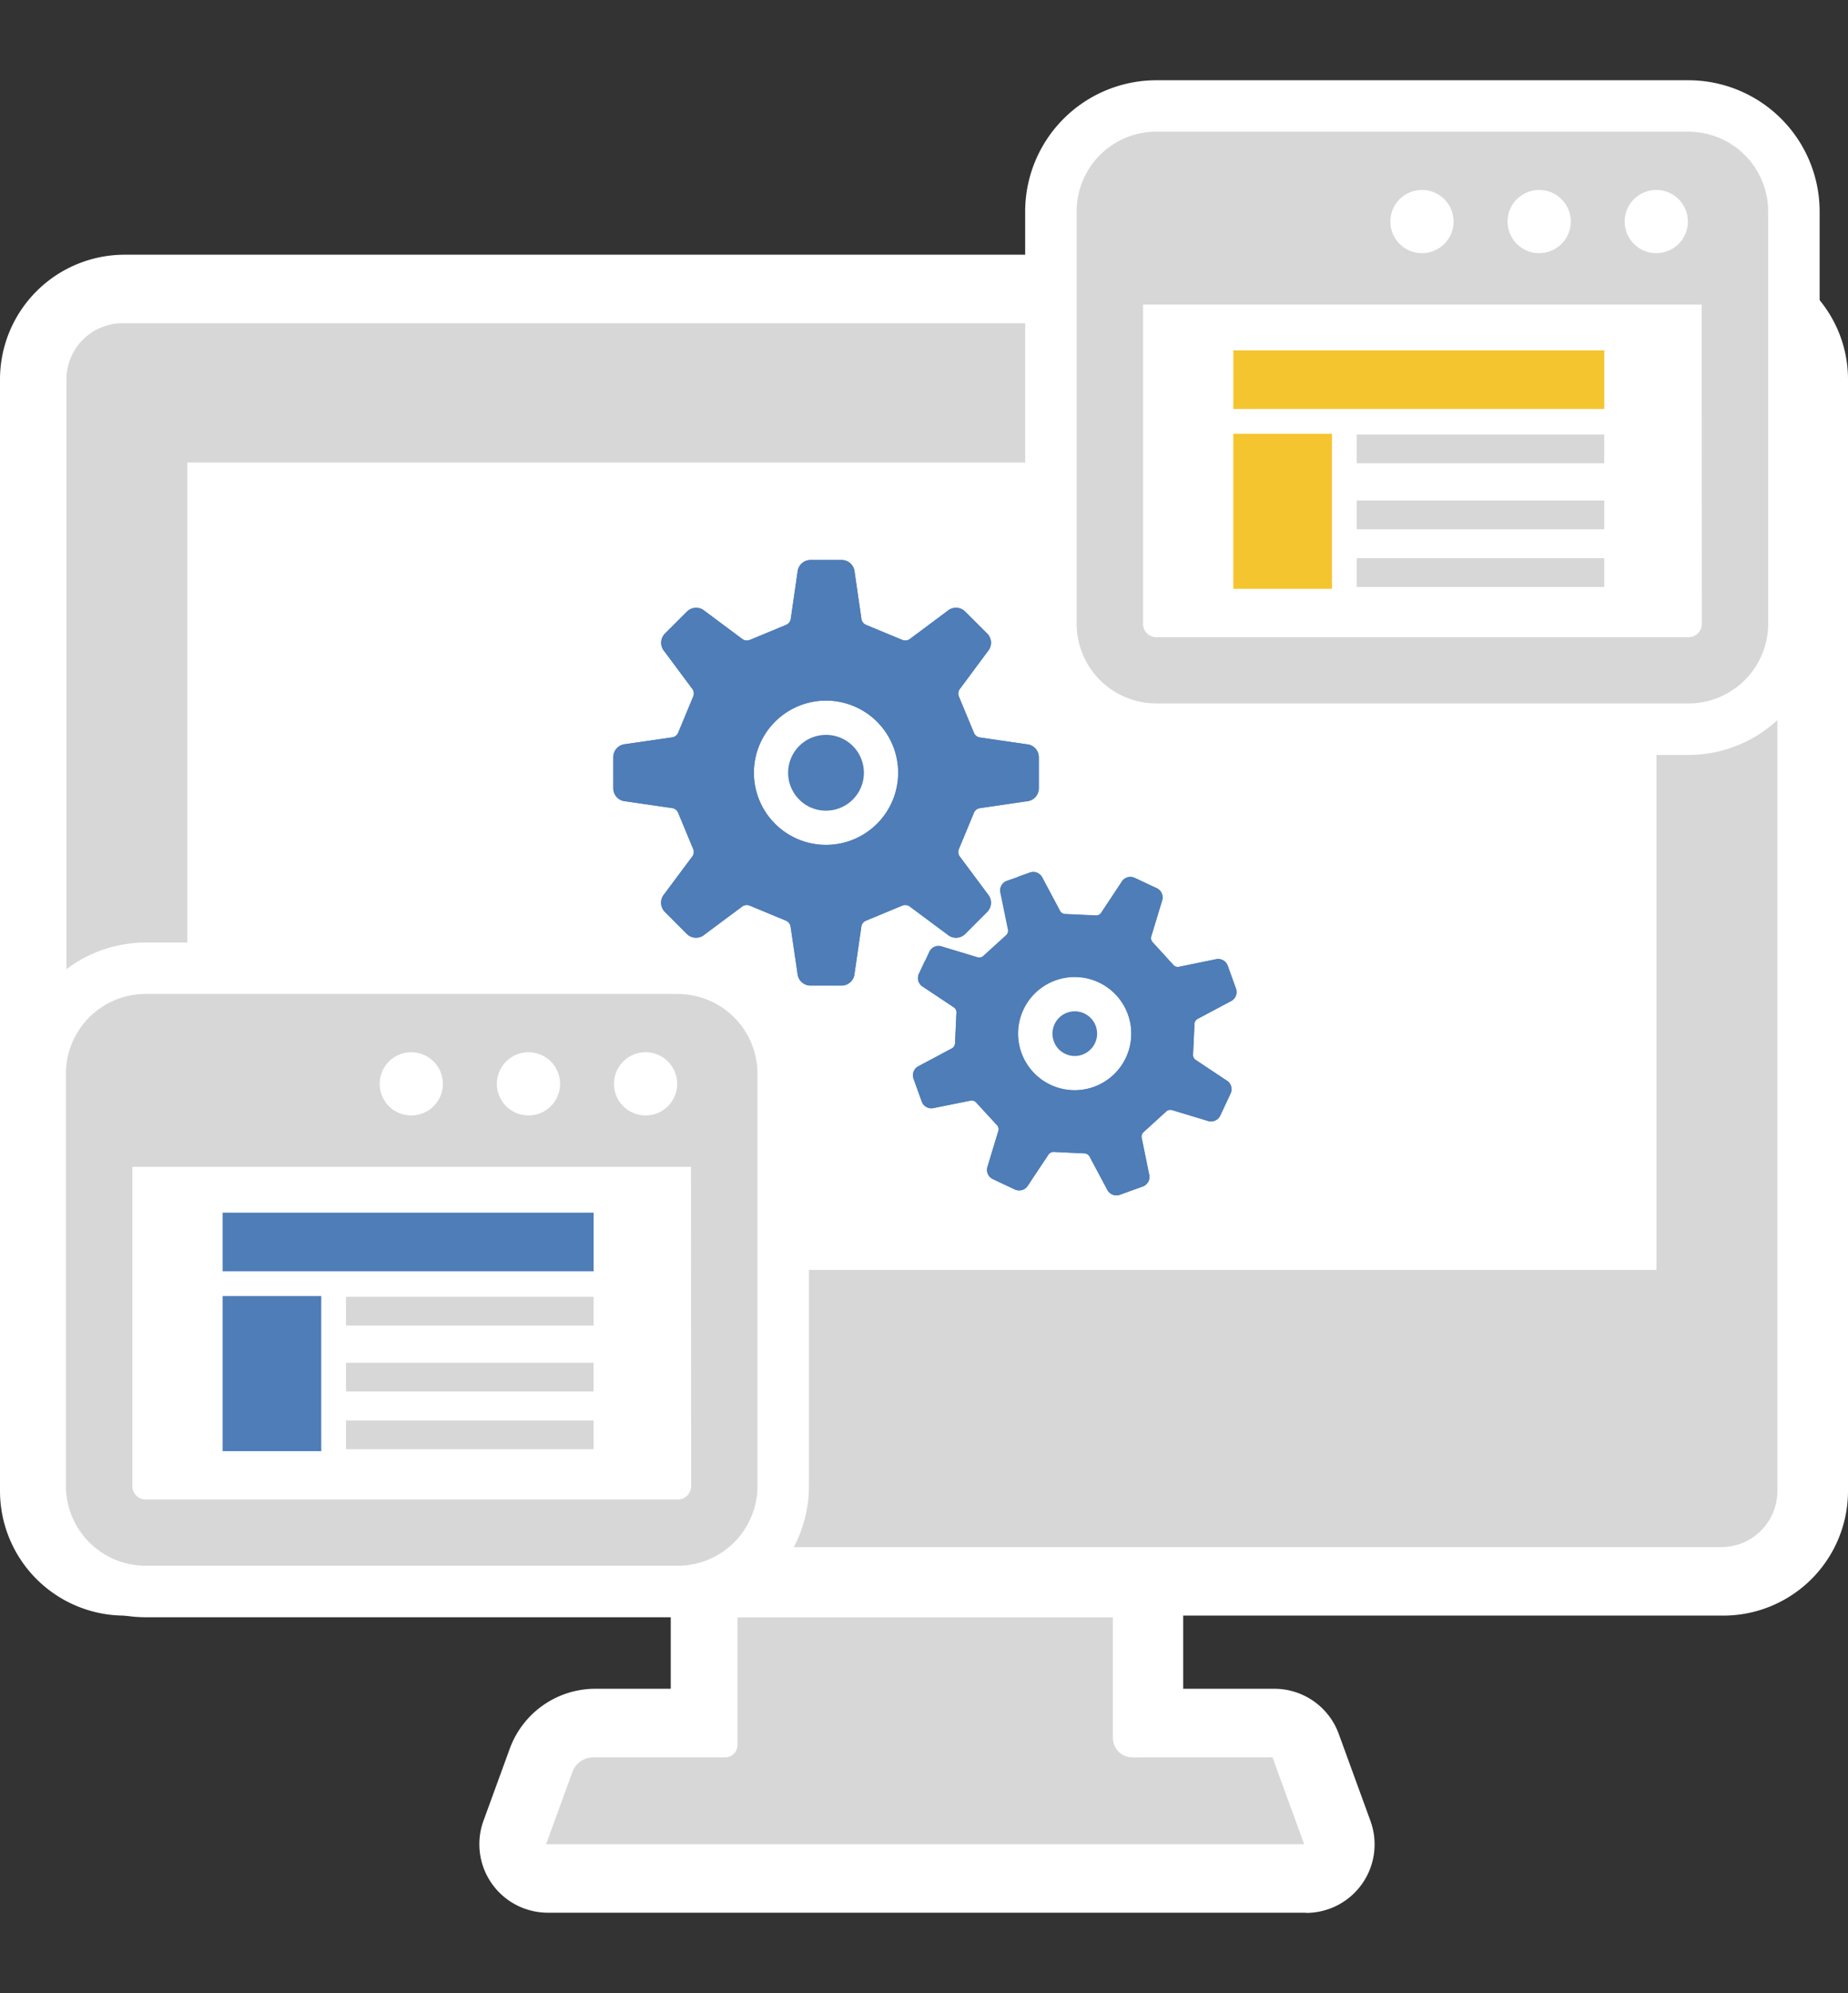
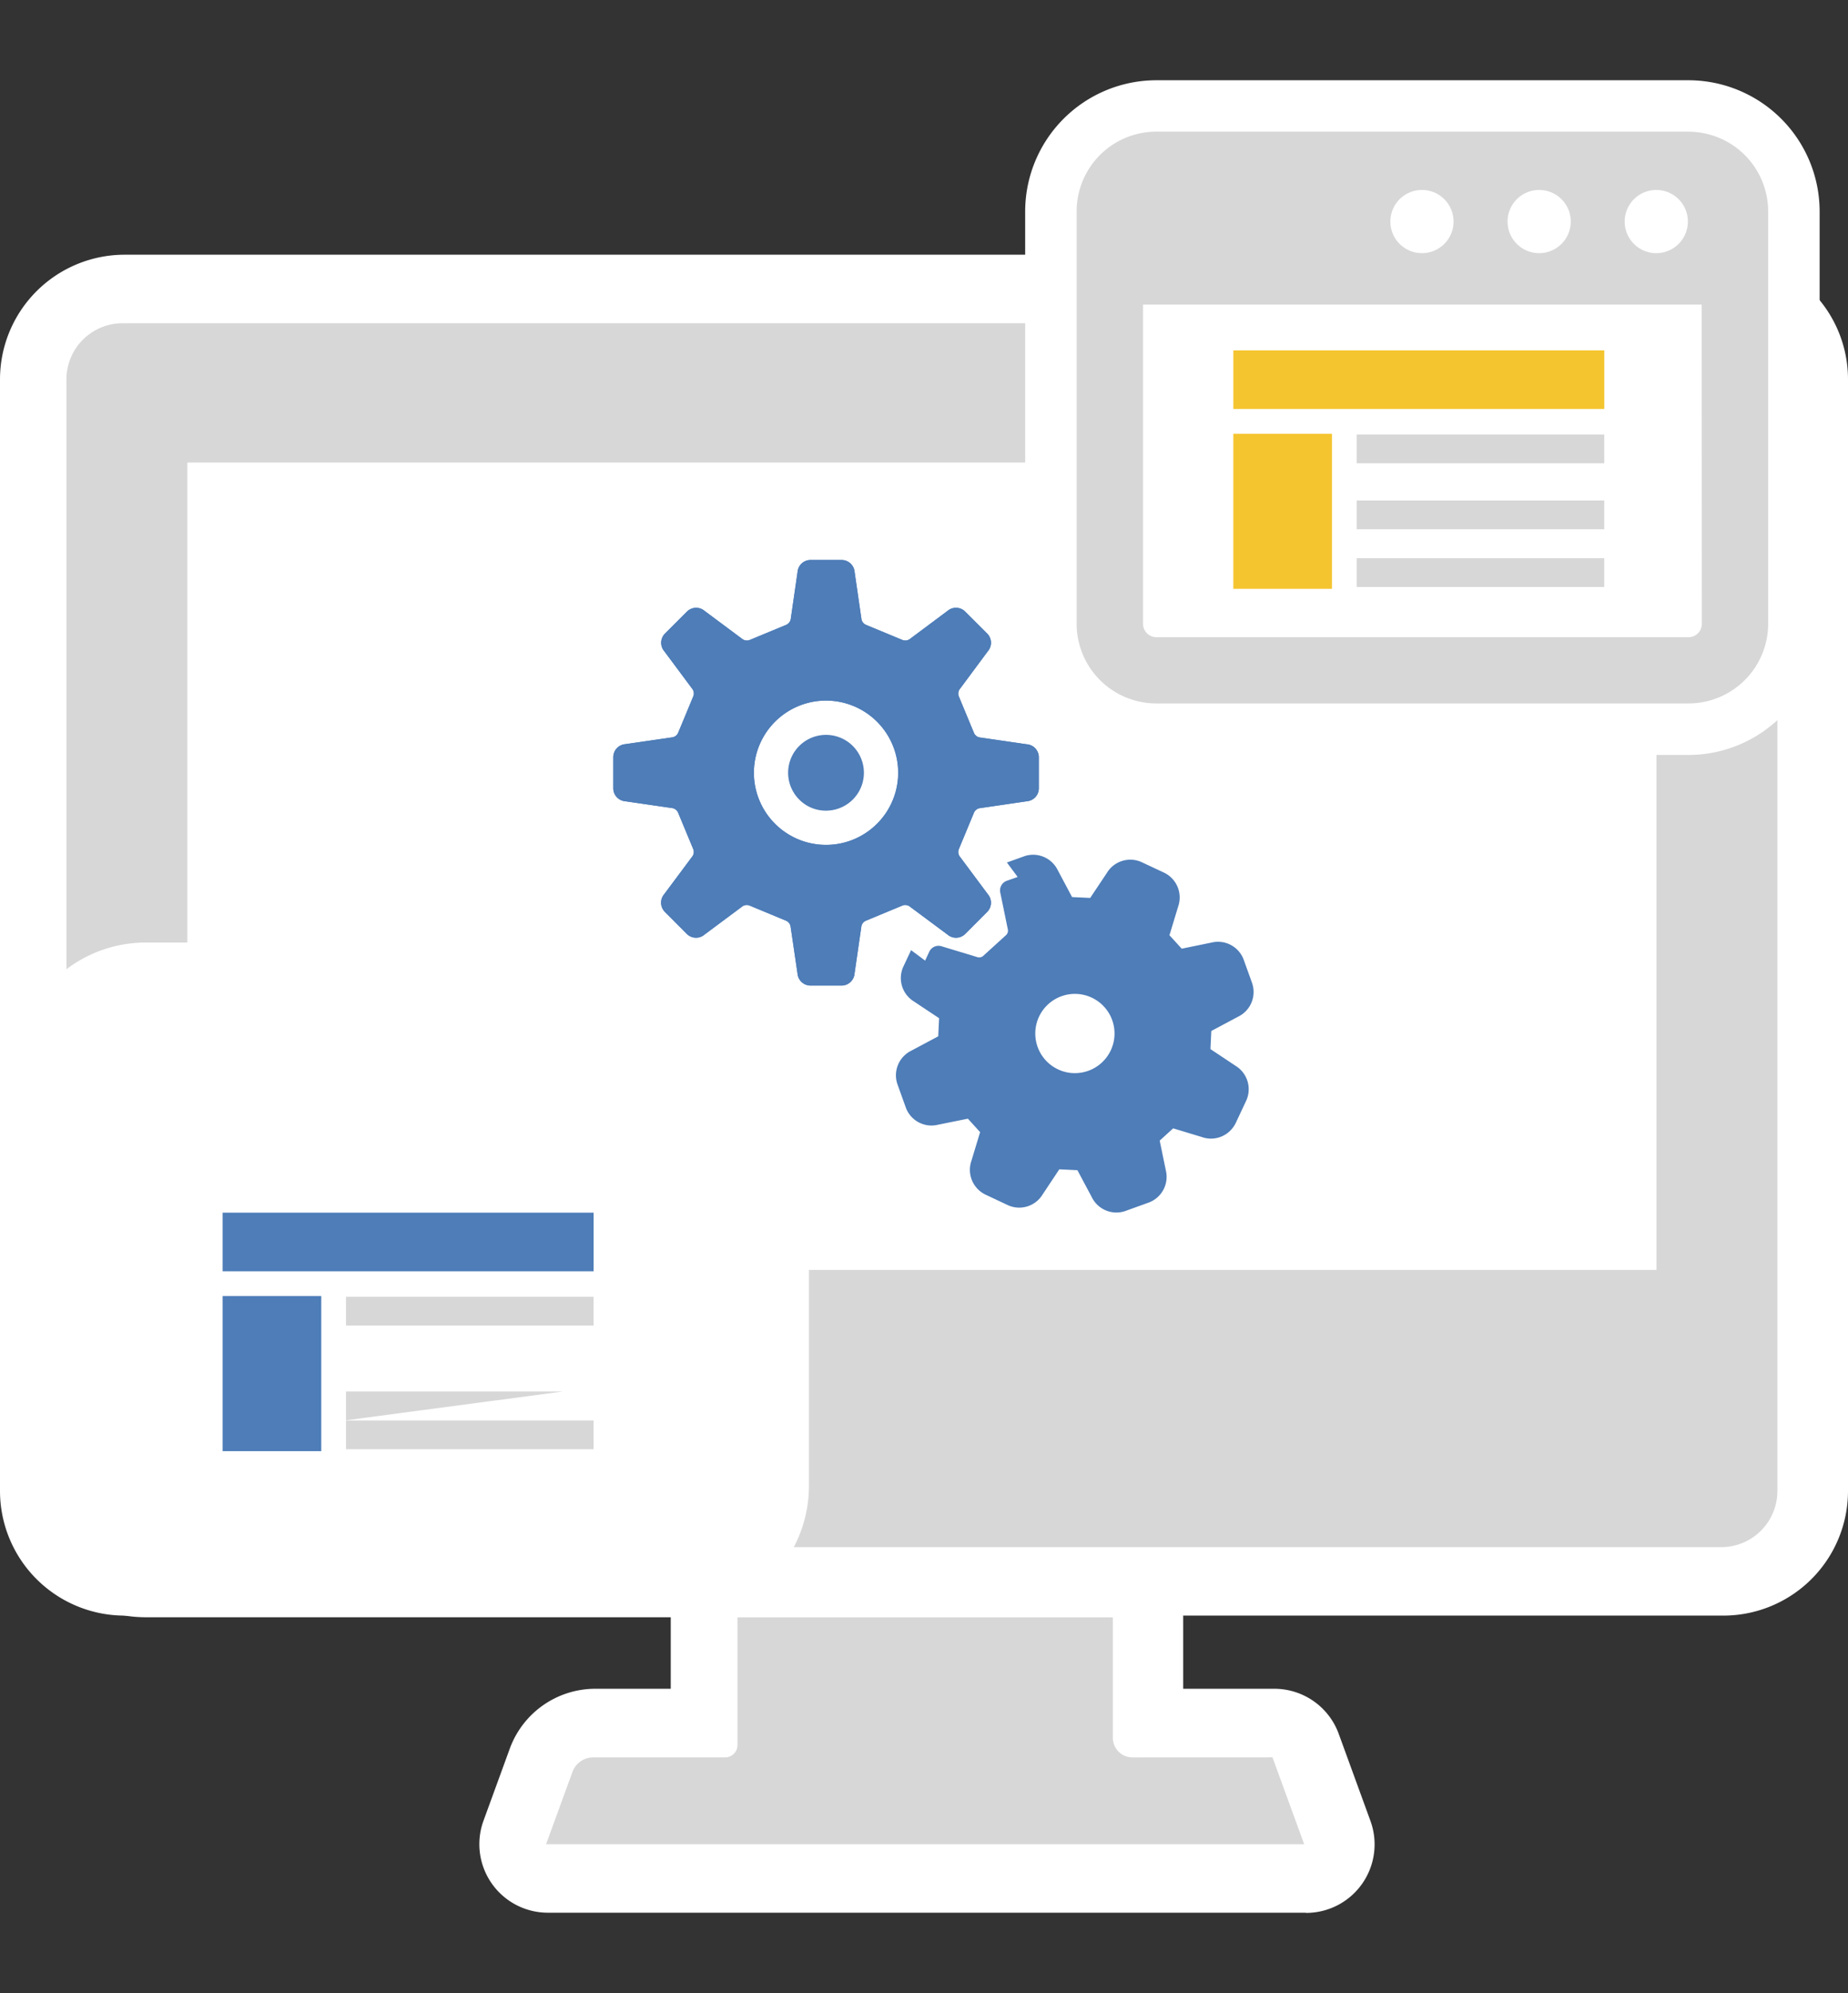
<svg xmlns="http://www.w3.org/2000/svg" width="102" height="110" viewBox="0 0 102 110">
  <rect x="0" y="0" width="102" height="110" fill="#333333" stroke="none" />
  <defs>
    <clipPath id="clip-path">
      <rect id="長方形_58" data-name="長方形 58" width="102" height="110" transform="translate(46 40)" fill="#fff" />
    </clipPath>
  </defs>
  <g id="functions-list-image02" transform="translate(-46 -40)">
    <g id="マスクグループ_1" data-name="マスクグループ 1" clip-path="url(#clip-path)">
      <g id="グループ_30779" data-name="グループ 30779" transform="translate(-340.829 -1488.243)">
        <rect id="長方形_101" data-name="長方形 101" width="90.769" height="50.112" transform="translate(390.496 1551.583)" fill="#fff" />
        <g id="パス_98057" data-name="パス 98057" transform="translate(288.712 1223.419)">
          <path id="パス_98164" data-name="パス 98164" d="M172.906,408.5H125.654l.926-2.539,1.454-3.987a3.13,3.13,0,0,1,2.931-2.051h6.064V392.2h24.5v7.727h8.247l.453,1.243,1.749,4.8Z" fill="#fff" />
          <path id="パス_98165" data-name="パス 98165" d="M170.2,406.613l-1.749-4.8h-7.736a1.079,1.079,0,0,1-1.078-1.079v-6.649H138.92v7.051a.677.677,0,0,1-.675.676h-7.279a1.233,1.233,0,0,0-1.155.808l-1.454,3.987H170.2m0,3.782H128.357a3.782,3.782,0,0,1-3.553-5.078l1.454-3.987a5.027,5.027,0,0,1,4.708-3.294h4.173v-3.945a3.782,3.782,0,0,1,3.782-3.782h20.719a3.782,3.782,0,0,1,3.782,3.782v3.945h5.032a3.782,3.782,0,0,1,3.553,2.486l1.749,4.8A3.782,3.782,0,0,1,170.2,410.4Z" fill="#fff" />
        </g>
        <path id="パス_98054" data-name="パス 98054" d="M160.718,401.818a1.08,1.08,0,0,1-1.078-1.079v-6.651H138.92v7.052a.677.677,0,0,1-.675.676h-7.28a1.229,1.229,0,0,0-1.154.807l-1.454,3.987H170.2l-1.749-4.795Z" transform="translate(288.613 1223.419)" fill="#d7d7d7" />
        <g id="パス_98056" data-name="パス 98056" transform="translate(390.611 1524.119)">
          <path id="パス_98166" data-name="パス 98166" d="M91.343,91.4H3.093a4.99,4.99,0,0,1-4.984-4.984V25.057a4.99,4.99,0,0,1,4.984-4.984h88.25a4.988,4.988,0,0,1,4.984,4.984v61.36A4.99,4.99,0,0,1,91.343,91.4ZM8.565,72.322H85.871V31.543H8.565Z" fill="#fff" />
          <path id="パス_98167" data-name="パス 98167" d="M3.093,21.964A3.1,3.1,0,0,0,0,25.057v61.36A3.1,3.1,0,0,0,3.093,89.51h88.25a3.1,3.1,0,0,0,3.093-3.093V25.057a3.1,3.1,0,0,0-3.093-3.093H3.093M87.762,74.213H6.674V29.652H87.762V74.213M3.093,18.182h88.25a6.879,6.879,0,0,1,6.875,6.875v61.36a6.883,6.883,0,0,1-6.875,6.875H3.093a6.883,6.883,0,0,1-6.875-6.875V25.057A6.883,6.883,0,0,1,3.093,18.182ZM83.98,33.434H10.456v37H83.98Z" fill="#fff" />
        </g>
        <path id="パス_98055" data-name="パス 98055" d="M91.343,21.964H3.093A3.1,3.1,0,0,0,0,25.056V86.42a3.1,3.1,0,0,0,3.093,3.093h88.25a3.1,3.1,0,0,0,3.093-3.093V25.056a3.1,3.1,0,0,0-3.093-3.092ZM6.674,74.213V29.652H87.761V74.213Z" transform="translate(390.496 1524.119)" fill="#d7d7d7" />
        <g id="グループ_30780" data-name="グループ 30780" transform="translate(390.469 1583.1)">
          <rect id="長方形_73" data-name="長方形 73" width="33.68" height="26.852" transform="translate(2.276 2.438)" fill="#fff" />
          <g id="パス_97967" data-name="パス 97967" transform="translate(0 -151.282)">
            <path id="パス_98168" data-name="パス 98168" d="M33.768,184.265H4.4a5.829,5.829,0,0,1-5.823-5.823V155.686A5.829,5.829,0,0,1,4.4,149.863H33.768a5.829,5.829,0,0,1,5.823,5.823v22.757A5.829,5.829,0,0,1,33.768,184.265ZM5.089,177.759H33.084V162.243H5.089Zm26.9-21.847a.325.325,0,1,0,.325.325A.326.326,0,0,0,31.993,155.912Zm-6.469,0a.325.325,0,1,0,.325.325A.326.326,0,0,0,25.524,155.912Zm-6.469,0a.325.325,0,1,0,.325.325A.326.326,0,0,0,19.055,155.912Z" fill="#fff" />
            <path id="パス_98169" data-name="パス 98169" d="M4.4,151.282a4.4,4.4,0,0,0-4.4,4.4v22.757a4.4,4.4,0,0,0,4.4,4.4H33.768a4.4,4.4,0,0,0,4.4-4.4V155.686a4.4,4.4,0,0,0-4.4-4.4H4.4m14.651,6.7a1.743,1.743,0,1,1,1.743-1.743,1.744,1.744,0,0,1-1.743,1.743m6.469,0a1.743,1.743,0,1,1,1.743-1.743,1.744,1.744,0,0,1-1.743,1.743m6.469,0a1.743,1.743,0,1,1,1.743-1.743,1.744,1.744,0,0,1-1.743,1.743m1.774,21.2H4.4a.735.735,0,0,1-.734-.734V160.825H34.5v17.618a.735.735,0,0,1-.734.734M4.4,148.445H33.768a7.249,7.249,0,0,1,7.241,7.241v22.757a7.249,7.249,0,0,1-7.241,7.241H4.4a7.249,7.249,0,0,1-7.241-7.241V155.686A7.249,7.249,0,0,1,4.4,148.445Zm27.261,15.216H6.507V176.34H31.665Z" fill="#fff" />
          </g>
-           <path id="パス_98010" data-name="パス 98010" d="M33.768,151.282H4.4a4.4,4.4,0,0,0-4.4,4.4v22.758a4.4,4.4,0,0,0,4.4,4.4H33.768a4.4,4.4,0,0,0,4.4-4.4V155.686a4.4,4.4,0,0,0-4.4-4.4ZM31.993,154.5a1.744,1.744,0,1,1-1.744,1.744,1.744,1.744,0,0,1,1.744-1.744Zm-6.464,0a1.744,1.744,0,1,1-1.744,1.744,1.744,1.744,0,0,1,1.744-1.744Zm-6.469,0a1.744,1.744,0,1,1-1.744,1.744A1.744,1.744,0,0,1,19.06,154.5Zm15.447,23.95a.735.735,0,0,1-.734.734H4.4a.735.735,0,0,1-.734-.734V160.825H34.5Z" transform="translate(0 -151.282)" fill="#d7d7d7" />
          <g id="グループ_30748" data-name="グループ 30748" transform="translate(8.648 12.072)">
            <rect id="長方形_72" data-name="長方形 72" width="5.444" height="8.56" transform="translate(0 4.602)" fill="#4e7db8" />
            <path id="パス_97970" data-name="パス 97970" d="M108.692,260.415h2.553v-3.236H90.769v3.236Z" transform="translate(-90.769 -257.179)" fill="#4e7db8" />
            <path id="パス_97971" data-name="パス 97971" d="M102.733,258.766h1.7v-1.587H90.769v1.587Z" transform="translate(-83.959 -252.536)" fill="#d7d7d7" />
-             <path id="パス_97972" data-name="パス 97972" d="M102.733,258.766h1.7v-1.587H90.769v1.587Z" transform="translate(-83.959 -248.895)" fill="#d7d7d7" />
+             <path id="パス_97972" data-name="パス 97972" d="M102.733,258.766h1.7H90.769v1.587Z" transform="translate(-83.959 -248.895)" fill="#d7d7d7" />
            <path id="パス_97973" data-name="パス 97973" d="M102.733,258.766h1.7v-1.587H90.769v1.587Z" transform="translate(-83.959 -245.71)" fill="#d7d7d7" />
          </g>
        </g>
        <g id="グループ_30782" data-name="グループ 30782" transform="translate(446.254 1535.509)">
          <rect id="長方形_73-2" data-name="長方形 73" width="33.68" height="26.852" transform="translate(2.276 2.438)" fill="#fff" />
          <g id="パス_97967-2" data-name="パス 97967" transform="translate(0 -151.282)">
            <path id="パス_98170" data-name="パス 98170" d="M33.768,184.265H4.4a5.829,5.829,0,0,1-5.823-5.823V155.686A5.829,5.829,0,0,1,4.4,149.863H33.768a5.829,5.829,0,0,1,5.823,5.823v22.757A5.829,5.829,0,0,1,33.768,184.265ZM5.089,177.759H33.084V162.243H5.089Zm26.9-21.847a.325.325,0,1,0,.325.325A.326.326,0,0,0,31.993,155.912Zm-6.469,0a.325.325,0,1,0,.325.325A.326.326,0,0,0,25.524,155.912Zm-6.469,0a.325.325,0,1,0,.325.325A.326.326,0,0,0,19.055,155.912Z" fill="#fff" />
            <path id="パス_98171" data-name="パス 98171" d="M4.4,151.282a4.4,4.4,0,0,0-4.4,4.4v22.757a4.4,4.4,0,0,0,4.4,4.4H33.768a4.4,4.4,0,0,0,4.4-4.4V155.686a4.4,4.4,0,0,0-4.4-4.4H4.4m14.651,6.7a1.743,1.743,0,1,1,1.743-1.743,1.744,1.744,0,0,1-1.743,1.743m6.469,0a1.743,1.743,0,1,1,1.743-1.743,1.744,1.744,0,0,1-1.743,1.743m6.469,0a1.743,1.743,0,1,1,1.743-1.743,1.744,1.744,0,0,1-1.743,1.743m1.774,21.2H4.4a.735.735,0,0,1-.734-.734V160.825H34.5v17.618a.735.735,0,0,1-.734.734M4.4,148.445H33.768a7.249,7.249,0,0,1,7.241,7.241v22.757a7.249,7.249,0,0,1-7.241,7.241H4.4a7.249,7.249,0,0,1-7.241-7.241V155.686A7.249,7.249,0,0,1,4.4,148.445Zm27.261,15.216H6.507V176.34H31.665Z" fill="#fff" />
          </g>
          <path id="パス_98010-2" data-name="パス 98010" d="M33.768,151.282H4.4a4.4,4.4,0,0,0-4.4,4.4v22.758a4.4,4.4,0,0,0,4.4,4.4H33.768a4.4,4.4,0,0,0,4.4-4.4V155.686a4.4,4.4,0,0,0-4.4-4.4ZM31.993,154.5a1.744,1.744,0,1,1-1.744,1.744,1.744,1.744,0,0,1,1.744-1.744Zm-6.464,0a1.744,1.744,0,1,1-1.744,1.744,1.744,1.744,0,0,1,1.744-1.744Zm-6.469,0a1.744,1.744,0,1,1-1.744,1.744A1.744,1.744,0,0,1,19.06,154.5Zm15.447,23.95a.735.735,0,0,1-.734.734H4.4a.735.735,0,0,1-.734-.734V160.825H34.5Z" transform="translate(0 -151.282)" fill="#d7d7d7" />
          <g id="グループ_30748-2" data-name="グループ 30748" transform="translate(8.648 12.072)">
            <rect id="長方形_72-2" data-name="長方形 72" width="5.444" height="8.56" transform="translate(0 4.602)" fill="#f5c530" />
            <path id="パス_97970-2" data-name="パス 97970" d="M108.692,260.415h2.553v-3.236H90.769v3.236Z" transform="translate(-90.769 -257.179)" fill="#f5c530" />
            <path id="パス_97971-2" data-name="パス 97971" d="M102.733,258.766h1.7v-1.587H90.769v1.587Z" transform="translate(-83.959 -252.536)" fill="#d7d7d7" />
            <path id="パス_97972-2" data-name="パス 97972" d="M102.733,258.766h1.7v-1.587H90.769v1.587Z" transform="translate(-83.959 -248.895)" fill="#d7d7d7" />
            <path id="パス_97973-2" data-name="パス 97973" d="M102.733,258.766h1.7v-1.587H90.769v1.587Z" transform="translate(-83.959 -245.71)" fill="#d7d7d7" />
          </g>
        </g>
        <g id="グループ_30783" data-name="グループ 30783" transform="translate(-397.419 206.121)">
-           <circle id="楕円形_6" data-name="楕円形 6" cx="2.273" cy="2.273" r="2.273" transform="translate(841.51 1376.659)" fill="#4e7db8" />
          <circle id="楕円形_5" data-name="楕円形 5" cx="4.09" cy="4.09" r="4.09" transform="translate(826.057 1360.297)" fill="#4e7db8" />
          <g id="パス_98039" data-name="パス 98039" transform="translate(852.496 1388.097) rotate(180)">
            <path id="パス_98172" data-name="パス 98172" d="M11.224,18.8h0a1.514,1.514,0,0,1-1.36-.854l-.789-1.482-1-.047L7.152,17.8a1.509,1.509,0,0,1-1.935.583L4,17.813a1.519,1.519,0,0,1-.783-1.862L3.7,14.359l-.676-.743-1.646.337A1.509,1.509,0,0,1-.4,13l-.455-1.264A1.513,1.513,0,0,1-.091,9.863l1.481-.79.047-1L.053,7.152A1.516,1.516,0,0,1-.532,5.218L.04,4a1.518,1.518,0,0,1,1.366-.867,1.5,1.5,0,0,1,.5.085l1.59.482.743-.677L3.9,1.381A1.514,1.514,0,0,1,4.855-.4L6.119-.856A1.5,1.5,0,0,1,6.63-.946a1.512,1.512,0,0,1,1.36.854l.79,1.482,1,.048L10.7.052a1.512,1.512,0,0,1,1.292-.728,1.5,1.5,0,0,1,.643.144L13.85.04A1.516,1.516,0,0,1,14.633,1.9l-.482,1.591.675.742L16.472,3.9a1.509,1.509,0,0,1,1.782.953l.455,1.267a1.512,1.512,0,0,1-.766,1.869l-1.481.79-.047,1L17.8,10.7a1.514,1.514,0,0,1,.583,1.936l-.57,1.213a1.509,1.509,0,0,1-1.863.783l-1.592-.482-.743.676.336,1.645A1.516,1.516,0,0,1,13,18.254l-1.263.455A1.5,1.5,0,0,1,11.224,18.8ZM8.929,6.747a2.187,2.187,0,1,0,.925.21A2.149,2.149,0,0,0,8.929,6.747Z" fill="#4e7db8" />
-             <path id="パス_98173" data-name="パス 98173" d="M11.224,17.853a.559.559,0,0,0,.19-.033l1.264-.456a.563.563,0,0,0,.353-.68L12.625,14.7a.337.337,0,0,1,.1-.336l1.258-1.145a.334.334,0,0,1,.342-.065l1.925.583a.564.564,0,0,0,.71-.287l.571-1.216a.561.561,0,0,0-.23-.729l-1.676-1.111a.334.334,0,0,1-.168-.307l.08-1.7a.336.336,0,0,1,.2-.289l1.791-.955a.562.562,0,0,0,.3-.7l-.455-1.265a.564.564,0,0,0-.68-.353l-1.987.4a.331.331,0,0,1-.335-.1L13.218,3.872a.33.33,0,0,1-.066-.343l.583-1.924A.563.563,0,0,0,13.448.9L12.232.323a.564.564,0,0,0-.73.231L10.391,2.23a.335.335,0,0,1-.306.168l-1.7-.081a.336.336,0,0,1-.289-.2L7.144.332a.564.564,0,0,0-.7-.3L5.175.489a.562.562,0,0,0-.352.679l.405,1.988a.333.333,0,0,1-.1.335L3.873,4.636a.336.336,0,0,1-.343.066L1.605,4.118a.564.564,0,0,0-.71.287L.324,5.621a.563.563,0,0,0,.23.73L2.23,7.462a.331.331,0,0,1,.168.305l-.08,1.7a.331.331,0,0,1-.2.289l-1.791.955a.562.562,0,0,0-.3.7l.455,1.265a.564.564,0,0,0,.679.353l1.989-.407a.333.333,0,0,1,.335.1L4.635,13.98a.334.334,0,0,1,.066.343l-.583,1.924a.565.565,0,0,0,.287.71l1.215.571a.564.564,0,0,0,.73-.23l1.11-1.677a.333.333,0,0,1,.307-.167l1.7.08a.336.336,0,0,1,.29.2l.954,1.79a.566.566,0,0,0,.515.333M8.929,5.8a3.133,3.133,0,1,1-1.061.187A3.1,3.1,0,0,1,8.929,5.8m2.295,13.942h0a2.462,2.462,0,0,1-2.2-1.37l-.5-.933-.575.868a2.455,2.455,0,0,1-3.135.931L3.6,18.668a2.456,2.456,0,0,1-1.281-3.007l.3-1-1.036.212a2.454,2.454,0,0,1-2.877-1.559l-.455-1.264A2.463,2.463,0,0,1-.521,9.021l.932-.5L-.455,7.95a2.466,2.466,0,0,1-.932-3.134L-.816,3.6A2.468,2.468,0,0,1,1.406,2.19a2.441,2.441,0,0,1,.789.131l.994.3L2.978,1.587A2.464,2.464,0,0,1,4.535-1.291L5.8-1.746a2.447,2.447,0,0,1,.831-.145,2.459,2.459,0,0,1,2.2,1.369l.5.933L9.9-.455a2.459,2.459,0,0,1,2.089-1.166,2.472,2.472,0,0,1,1.045.234l1.214.571a2.467,2.467,0,0,1,1.282,3.008l-.3,1,1.035-.211a2.455,2.455,0,0,1,2.876,1.555L19.6,5.8a2.461,2.461,0,0,1-1.226,3.032l-.932.5.867.575a2.464,2.464,0,0,1,.93,3.138l-.569,1.211a2.455,2.455,0,0,1-3.009,1.28l-1-.3.212,1.035a2.466,2.466,0,0,1-1.559,2.878l-1.261.455A2.445,2.445,0,0,1,11.224,19.744ZM8.929,7.692a1.238,1.238,0,0,0-.42.075A1.232,1.232,0,0,0,8.4,10.041a1.232,1.232,0,0,0,1.684-1.534,1.2,1.2,0,0,0-.632-.694l0,0A1.208,1.208,0,0,0,8.929,7.692Z" fill="#fff" />
          </g>
          <g id="パス_98040" data-name="パス 98040" transform="translate(841.585 1376.517) rotate(180)">
            <path id="パス_98174" data-name="パス 98174" d="M12.6,24.436H10.888a1.673,1.673,0,0,1-1.656-1.5L8.9,20.667l-1.457-.6L5.623,21.421a1.665,1.665,0,0,1-2.229-.111L2.182,20.1a1.676,1.676,0,0,1-.113-2.229l1.357-1.825-.6-1.457-2.271-.33A1.67,1.67,0,0,1-.946,12.6V10.888a1.673,1.673,0,0,1,1.5-1.656L2.823,8.9l.6-1.456L2.069,5.622a1.674,1.674,0,0,1,.113-2.229L3.394,2.182a1.664,1.664,0,0,1,2.229-.113L7.446,3.427l1.456-.6L9.233.552a1.672,1.672,0,0,1,1.656-1.5H12.6a1.673,1.673,0,0,1,1.656,1.5l.329,2.271,1.456.6L17.867,2.07a1.663,1.663,0,0,1,2.23.113l1.211,1.211a1.674,1.674,0,0,1,.113,2.229L20.064,7.446l.6,1.456,2.272.33a1.674,1.674,0,0,1,1.5,1.656V12.6a1.671,1.671,0,0,1-1.5,1.656l-2.27.33-.6,1.457,1.358,1.824a1.675,1.675,0,0,1-.112,2.228L20.1,21.309a1.664,1.664,0,0,1-2.229.112l-1.823-1.357-1.458.6-.329,2.272A1.673,1.673,0,0,1,12.6,24.436ZM11.745,8.709a3.036,3.036,0,1,0,2.148.889A3.013,3.013,0,0,0,11.745,8.709Z" fill="#4e7db8" />
            <path id="パス_98175" data-name="パス 98175" d="M10.888,0a.718.718,0,0,0-.716.663L9.8,3.223a.423.423,0,0,1-.261.36l-2,.831a.425.425,0,0,1-.44-.07L5.038,2.812a.719.719,0,0,0-.976.038L2.851,4.062a.72.72,0,0,0-.038.976L4.343,7.1a.423.423,0,0,1,.069.439l-.83,2a.424.424,0,0,1-.359.262l-2.561.372A.719.719,0,0,0,0,10.888V12.6a.718.718,0,0,0,.662.716l2.561.372a.425.425,0,0,1,.359.262l.83,2a.424.424,0,0,1-.069.44L2.812,18.453a.72.72,0,0,0,.038.976L4.062,20.64a.719.719,0,0,0,.976.038l2.057-1.532a.426.426,0,0,1,.44-.069l2,.829a.427.427,0,0,1,.262.361l.372,2.559a.719.719,0,0,0,.716.664H12.6a.719.719,0,0,0,.716-.664l.371-2.559a.429.429,0,0,1,.262-.361l2-.829a.425.425,0,0,1,.439.069l2.058,1.532a.718.718,0,0,0,.975-.038l1.212-1.212a.719.719,0,0,0,.038-.976l-1.532-2.058a.426.426,0,0,1-.069-.44l.83-2a.426.426,0,0,1,.36-.262l2.56-.372a.718.718,0,0,0,.663-.716V10.888a.72.72,0,0,0-.663-.717L20.268,9.8a.423.423,0,0,1-.36-.262l-.83-2a.421.421,0,0,1,.069-.439l1.532-2.058a.72.72,0,0,0-.038-.976L19.428,2.851a.717.717,0,0,0-.975-.038L16.395,4.343a.424.424,0,0,1-.439.07l-2-.831a.428.428,0,0,1-.262-.36L13.319.663A.719.719,0,0,0,12.6,0H10.888m.857,15.727a3.98,3.98,0,1,1,2.816-1.166,3.959,3.959,0,0,1-2.816,1.166M10.888-1.891H12.6A2.624,2.624,0,0,1,15.2.434l.249,1.721.464.192,1.378-1.025a2.609,2.609,0,0,1,3.479.192l1.21,1.21A2.624,2.624,0,0,1,22.169,6.2L21.143,7.58l.192.464,1.722.25a2.611,2.611,0,0,1,2.324,2.594V12.6A2.621,2.621,0,0,1,23.055,15.2l-1.719.25-.193.465,1.026,1.379a2.61,2.61,0,0,1-.19,3.475l-1.214,1.213a2.609,2.609,0,0,1-3.477.19l-1.377-1.025-.465.192-.25,1.721A2.624,2.624,0,0,1,12.6,25.382H10.888a2.624,2.624,0,0,1-2.594-2.325l-.25-1.722-.465-.192L6.2,22.168a2.61,2.61,0,0,1-3.476-.189L1.513,20.766a2.611,2.611,0,0,1-.192-3.477L2.347,15.91l-.192-.464L.435,15.2A2.62,2.62,0,0,1-1.891,12.6V10.888A2.624,2.624,0,0,1,.432,8.294l1.722-.25.192-.464L1.321,6.2a2.624,2.624,0,0,1,.193-3.476L2.725,1.513A2.61,2.61,0,0,1,6.2,1.322L7.58,2.348l.464-.192L8.294.434A2.622,2.622,0,0,1,10.888-1.891Zm.857,15.727a2.091,2.091,0,0,0,1.479-3.57,2.049,2.049,0,0,0-1.479-.612,2.091,2.091,0,1,0,0,4.182Z" fill="#fff" />
          </g>
          <path id="パス_98041" data-name="パス 98041" d="M12.678,17.363a.567.567,0,0,0,.353-.68L12.624,14.7a.338.338,0,0,1,.095-.336l1.258-1.144a.335.335,0,0,1,.342-.065l1.925.583a.567.567,0,0,0,.71-.284l.567-1.216a.562.562,0,0,0-.231-.729l-1.668-1.117a.334.334,0,0,1-.167-.306l.079-1.7a.336.336,0,0,1,.2-.288l1.791-.955a.567.567,0,0,0,.3-.7l-.455-1.265a.567.567,0,0,0-.68-.353l-1.986.4a.331.331,0,0,1-.336-.095L13.217,3.877a.33.33,0,0,1-.066-.343l.584-1.926A.567.567,0,0,0,13.452.9L12.237.33a.567.567,0,0,0-.731.231L10.391,2.23a.335.335,0,0,1-.306.168l-1.7-.08a.336.336,0,0,1-.289-.2L7.143.332a.567.567,0,0,0-.7-.3L5.175.489a.562.562,0,0,0-.352.679l.406,1.986a.333.333,0,0,1-.095.335L3.877,4.633a.337.337,0,0,1-.343.066L1.607,4.118A.567.567,0,0,0,.9,4.4L.331,5.616a.567.567,0,0,0,.231.73L2.23,7.462a.331.331,0,0,1,.167.305l-.079,1.7a.332.332,0,0,1-.2.288l-1.791.951a.567.567,0,0,0-.3.7l.455,1.265a.567.567,0,0,0,.679.354l1.986-.407a.333.333,0,0,1,.335.095l1.146,1.26a.334.334,0,0,1,.065.343l-.583,1.924a.567.567,0,0,0,.284.709l1.215.567a.567.567,0,0,0,.731-.231l1.11-1.676a.334.334,0,0,1,.306-.167l1.7.079a.336.336,0,0,1,.29.2l.953,1.79a.567.567,0,0,0,.7.3Zm-2.694-5.5a3.12,3.12,0,1,1,1.768-1.607,3.12,3.12,0,0,1-1.768,1.607Z" transform="translate(852.495 1388.097) rotate(180)" fill="#4e7db8" />
          <path id="パス_98042" data-name="パス 98042" d="M22.827,10.171,20.267,9.8a.424.424,0,0,1-.36-.262l-.83-2a.421.421,0,0,1,.07-.442l1.532-2.057a.72.72,0,0,0-.038-.968L19.428,2.851a.718.718,0,0,0-.975-.038L16.4,4.344a.425.425,0,0,1-.44.07l-2-.83a.427.427,0,0,1-.262-.36L13.318.662A.72.72,0,0,0,12.6,0H10.888a.719.719,0,0,0-.717.662L9.8,3.221a.423.423,0,0,1-.261.36l-2,.83a.425.425,0,0,1-.442-.068L5.038,2.813a.719.719,0,0,0-.976.038L2.851,4.066a.72.72,0,0,0-.038.976l1.531,2.05a.423.423,0,0,1,.069.439l-.83,2a.425.425,0,0,1-.359.262l-2.561.377A.72.72,0,0,0,0,10.888V12.6a.719.719,0,0,0,.662.717l2.561.372a.425.425,0,0,1,.359.262l.83,2a.425.425,0,0,1-.069.44L2.813,18.454a.72.72,0,0,0,.038.976L4.066,20.64a.72.72,0,0,0,.976.038l2.05-1.533a.426.426,0,0,1,.44-.069l2,.829a.427.427,0,0,1,.262.361l.372,2.559a.72.72,0,0,0,.717.662H12.6a.72.72,0,0,0,.717-.662l.371-2.559a.429.429,0,0,1,.262-.361l2-.829a.425.425,0,0,1,.44.069l2.057,1.532a.719.719,0,0,0,.975-.038l1.212-1.211a.719.719,0,0,0,.038-.976L19.147,16.4a.426.426,0,0,1-.069-.44l.83-2a.426.426,0,0,1,.36-.262l2.56-.372a.719.719,0,0,0,.662-.717V10.888A.72.72,0,0,0,22.827,10.171Zm-8.267,4.39a3.984,3.984,0,1,1,1.166-2.817,3.984,3.984,0,0,1-1.166,2.817Z" transform="translate(841.586 1376.517) rotate(180)" fill="#4e7db8" />
        </g>
      </g>
    </g>
  </g>
</svg>